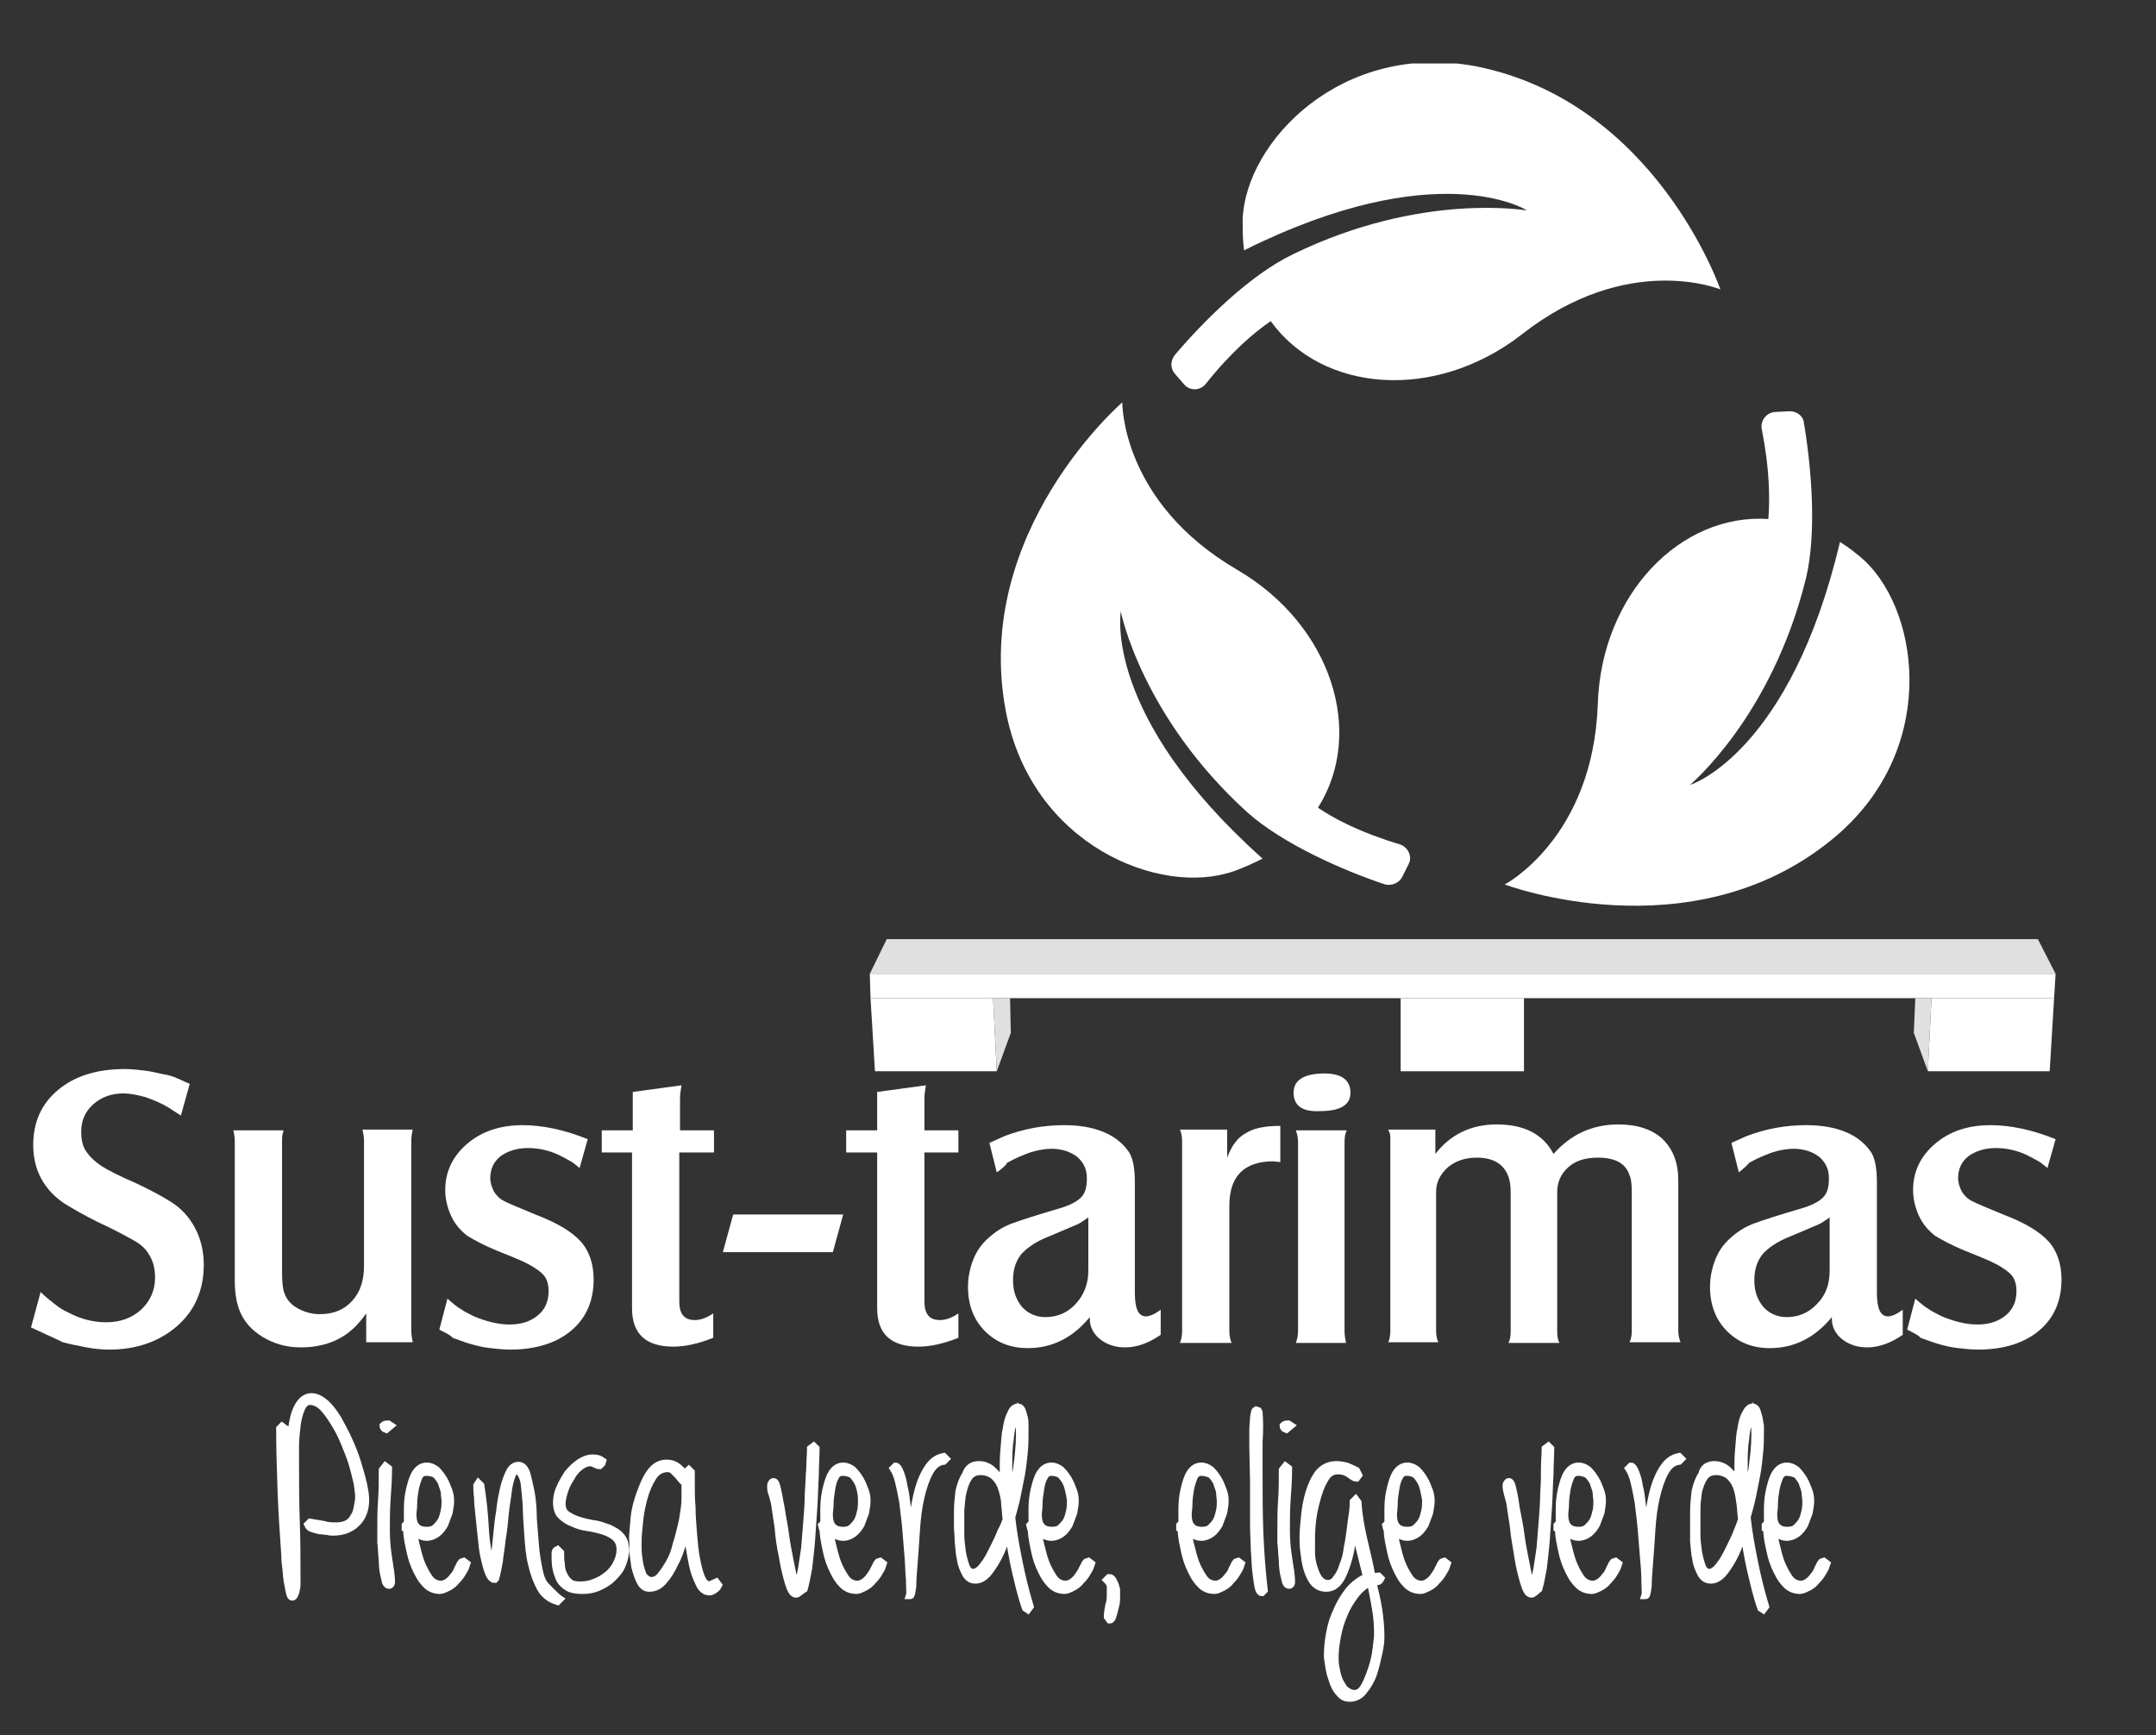
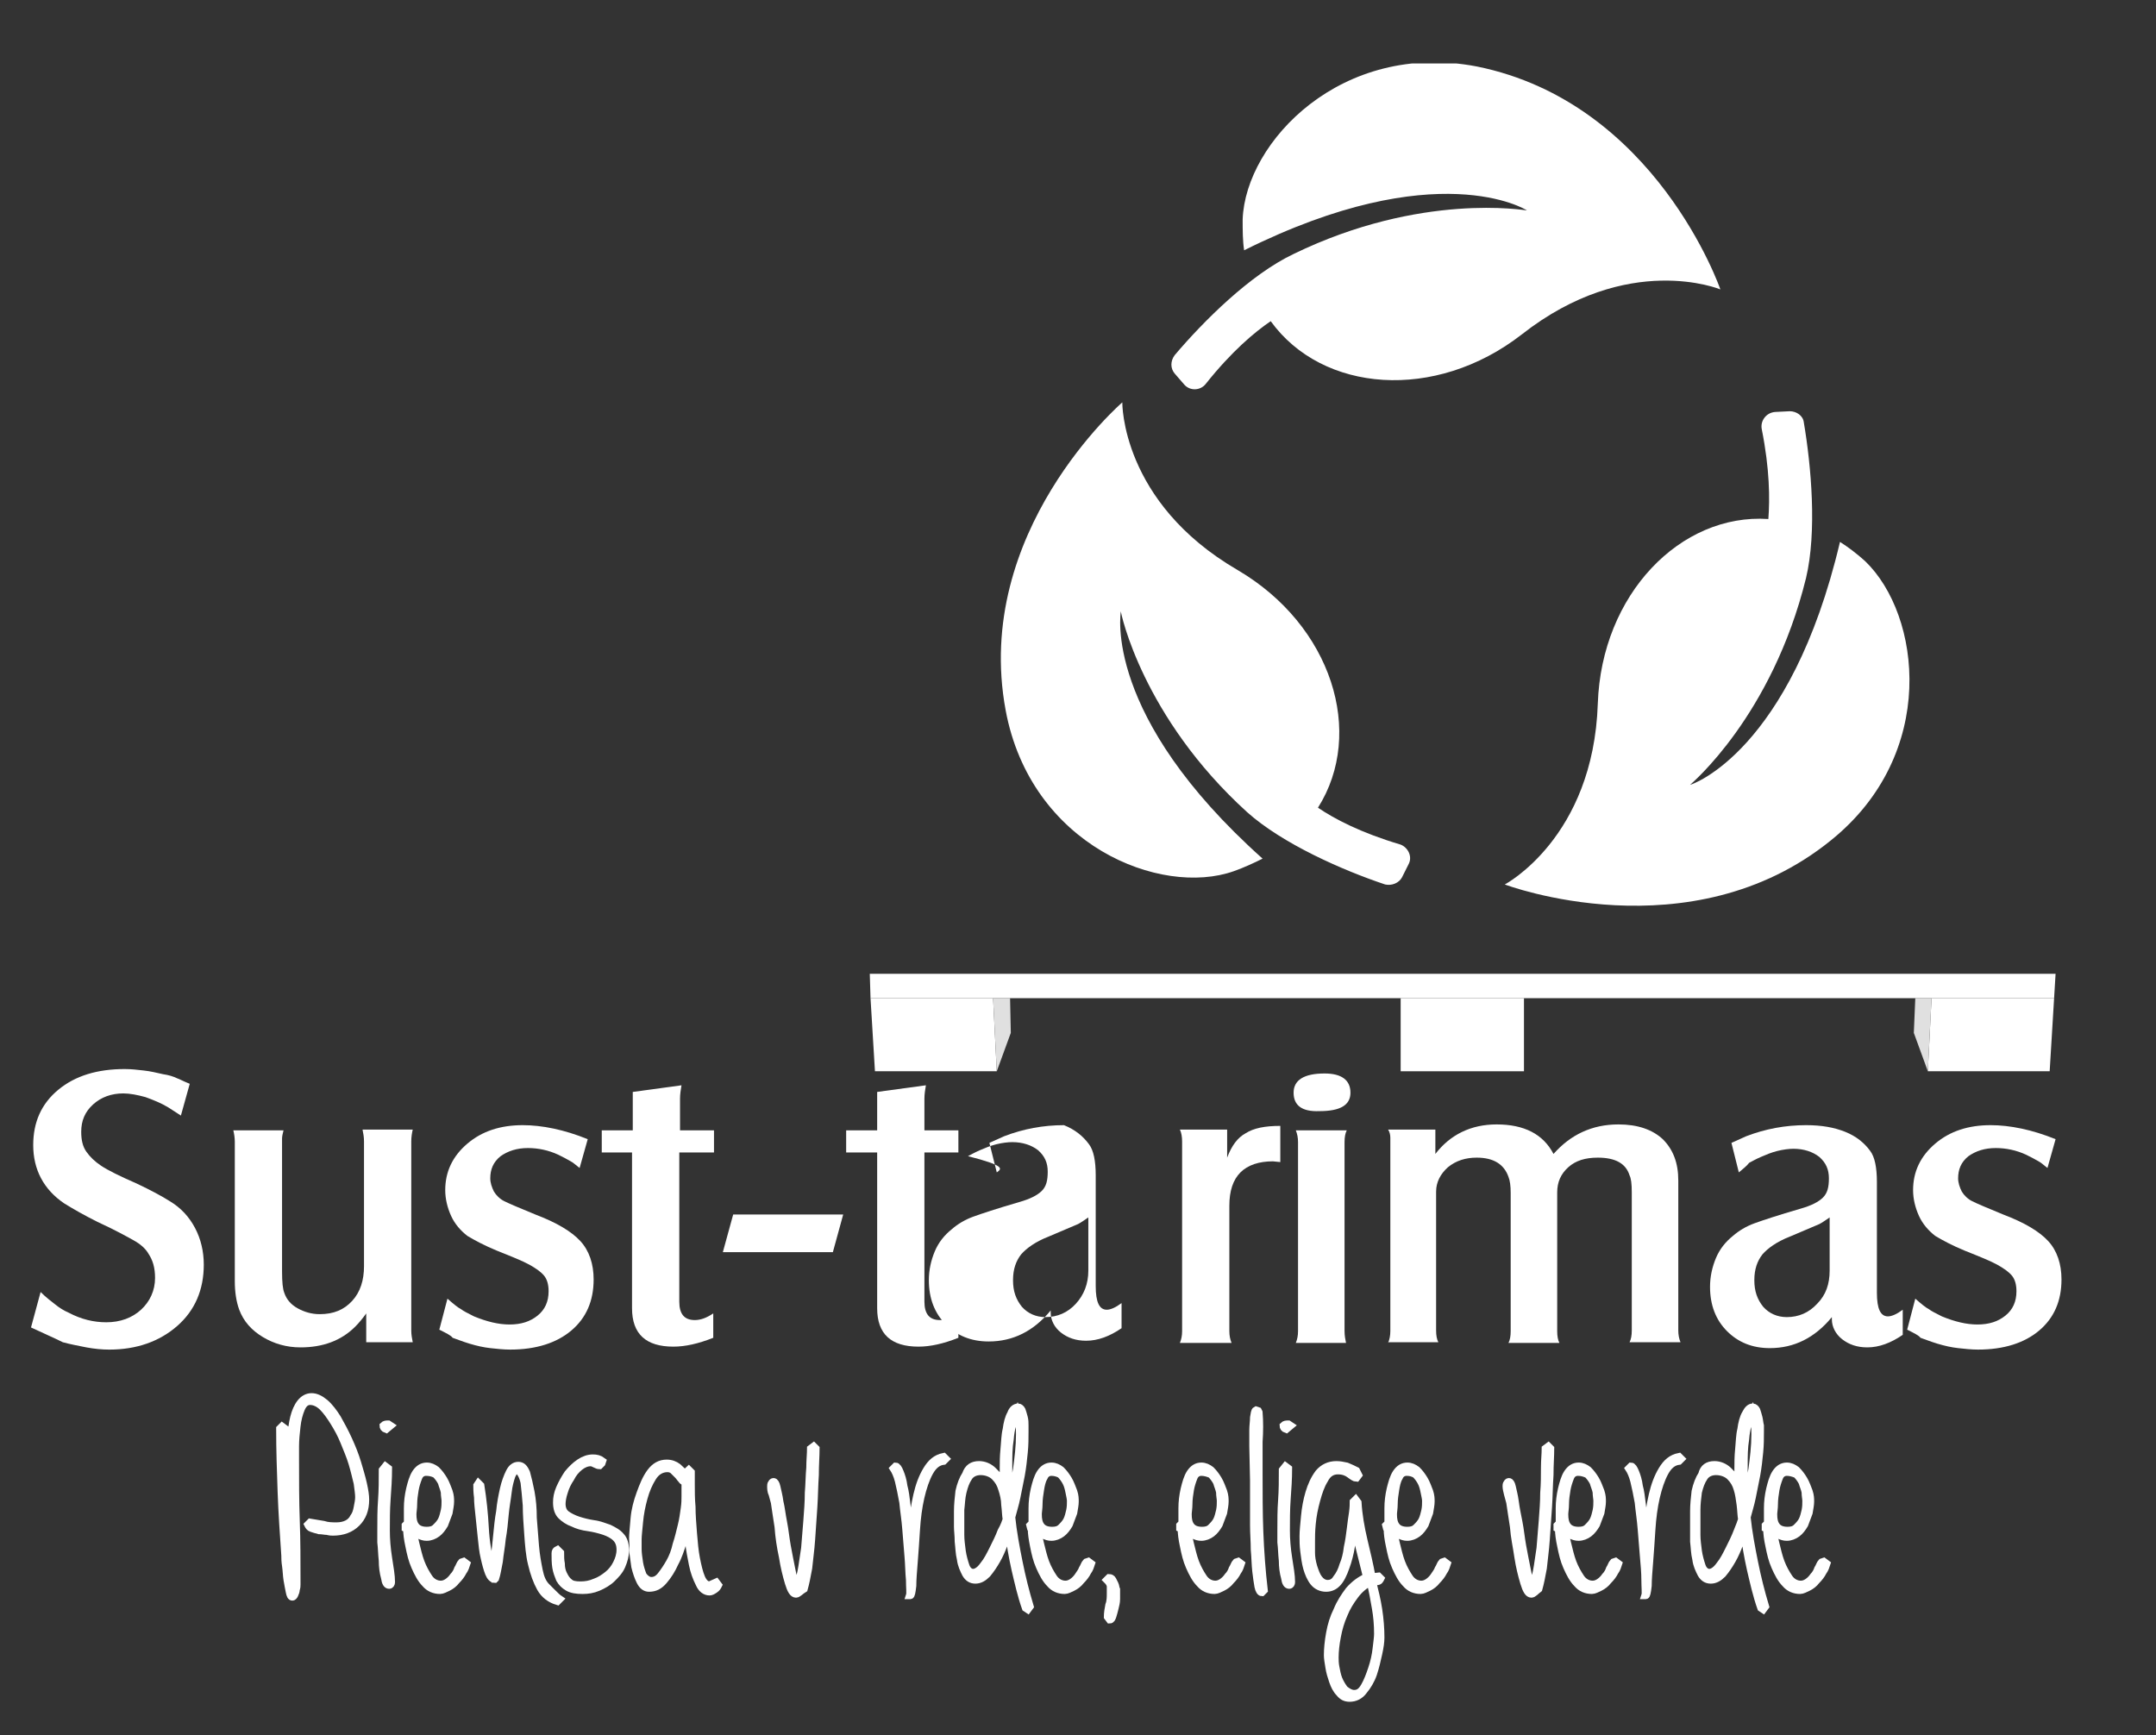
<svg xmlns="http://www.w3.org/2000/svg" xmlns:xlink="http://www.w3.org/1999/xlink" version="1.1" id="Capa_1" x="0px" y="0px" viewBox="0 0 292 235" style="enable-background:new 0 0 292 235;" xml:space="preserve">
  <rect x="0" y="0" width="292" height="235" fill="#333333" stroke="none" />
  <style type="text/css">
	.st0{fill:#FFFFFF;stroke:#FFFFFF;stroke-miterlimit:10;}
	.st1{fill:#FFFFFF;}
	.st2{fill:#E0E0E0;}
	.st3{clip-path:url(#SVGID_2_);fill:#FFFFFF;}
</style>
  <g>
    <g>
      <g>
        <path class="st0" d="M38.2,193.2l0.4,0.3c0,2.9,0.1,5.8,0.2,8.7c0.1,2.9,0.3,5.8,0.5,8.7v-11.1c0-0.3,0-0.6,0-1     c0-0.4,0-0.9,0-1.5c0-0.8,0-1.7,0.1-2.7c0.1-0.9,0.2-1.8,0.4-2.6c0.2-0.8,0.5-1.5,0.9-2c0.4-0.5,0.9-0.8,1.5-0.8     c0.6,0,1.2,0.3,1.8,0.8c0.6,0.5,1.2,1.3,1.7,2.1c0.5,0.9,1,1.8,1.5,2.9c0.5,1.1,0.9,2.1,1.2,3.1c0.3,1,0.6,2,0.8,2.9     c0.2,0.9,0.3,1.6,0.3,2.1c0,1.4-0.4,2.4-1.2,3.2c-0.8,0.8-1.9,1.2-3.2,1.2c-0.2,0-0.4,0-0.8-0.1c-0.3,0-0.7-0.1-1.1-0.1     c-0.4-0.1-0.7-0.2-1-0.3c-0.3-0.1-0.4-0.3-0.5-0.5l0.3-0.3c0.6,0.1,1.2,0.2,1.8,0.3c0.6,0.2,1.2,0.2,1.8,0.2c0.5,0,1-0.1,1.4-0.3     c0.4-0.2,0.7-0.5,0.9-0.9c0.3-0.4,0.4-0.8,0.5-1.3c0.1-0.5,0.2-1,0.2-1.4c0-0.5-0.1-1.1-0.2-1.9c-0.2-0.8-0.4-1.7-0.7-2.7     c-0.3-1-0.7-1.9-1.1-2.9c-0.4-1-0.9-1.9-1.4-2.7c-0.5-0.8-1-1.5-1.5-2c-0.5-0.5-1.1-0.8-1.7-0.8c-0.5,0-0.9,0.3-1.2,1     c-0.3,0.7-0.5,1.5-0.6,2.4c-0.1,0.9-0.2,1.8-0.2,2.7c0,0.9,0,1.5,0,1.8c0,2.8,0,5.6,0.1,8.3c0.1,2.7,0.1,5.5,0.1,8.2     c0,0,0,0.2,0,0.4c0,0.2,0,0.4-0.1,0.7c0,0.2-0.1,0.5-0.2,0.7c-0.1,0.2-0.2,0.3-0.3,0.3c-0.2,0-0.3-0.2-0.4-0.7     c-0.1-0.5-0.2-1-0.3-1.6c-0.1-0.6-0.1-1.2-0.2-1.9c-0.1-0.6-0.1-1.1-0.1-1.4c-0.2-2.9-0.4-5.8-0.5-8.6c-0.1-2.9-0.2-5.7-0.2-8.6     L38.2,193.2z" />
        <path class="st0" d="M52.2,198.6l0.4,0.3c0,1.4-0.1,2.8-0.2,4.2c-0.1,1.4-0.1,2.8-0.1,4.2c0,1.2,0.1,2.4,0.3,3.7     c0.2,1.3,0.4,2.4,0.4,3.3c0,0.2-0.1,0.4-0.3,0.4c-0.3,0-0.5-0.3-0.6-1c-0.2-0.7-0.3-1.5-0.3-2.3c-0.1-0.9-0.1-1.7-0.2-2.5     c0-0.8,0-1.4,0-1.6c0-1.4,0-2.8,0.1-4.1c0.1-1.4,0.1-2.7,0.1-4.1L52.2,198.6z M52.9,193.1l-0.6,0.5c-0.3-0.1-0.4-0.3-0.4-0.5     c0.2-0.2,0.4-0.2,0.7-0.2L52.9,193.1z" />
        <path class="st0" d="M54.9,206.6l0.3-0.3c0-0.5,0-1.2,0-2c0-0.9,0.1-1.7,0.3-2.6c0.2-0.8,0.4-1.6,0.8-2.2     c0.4-0.6,0.9-0.9,1.5-0.9c0.5,0,0.9,0.2,1.3,0.5c0.4,0.4,0.7,0.8,1,1.3c0.3,0.5,0.5,1.1,0.7,1.6c0.2,0.6,0.2,1,0.2,1.4     c0,0.4-0.1,0.9-0.2,1.5c-0.2,0.5-0.4,1.1-0.6,1.6c-0.3,0.5-0.6,0.9-1,1.2c-0.4,0.3-0.9,0.5-1.4,0.5c-0.4,0-0.7-0.1-1.1-0.3     c-0.3-0.2-0.6-0.4-0.8-0.7c0.1,0.4,0.2,1.1,0.4,1.9c0.2,0.8,0.4,1.7,0.7,2.5c0.3,0.8,0.7,1.5,1.1,2.1c0.4,0.6,1,0.9,1.6,0.9     c0.3,0,0.6-0.1,0.9-0.3c0.3-0.2,0.6-0.5,0.8-0.8c0.3-0.3,0.5-0.7,0.6-1c0.2-0.3,0.3-0.7,0.5-0.9l0.3-0.1l0.4,0.3     c-0.1,0.3-0.2,0.7-0.5,1.1c-0.2,0.4-0.5,0.8-0.9,1.2c-0.3,0.4-0.7,0.7-1.1,0.9c-0.4,0.2-0.8,0.4-1.1,0.4c-0.8,0-1.5-0.3-2-0.9     c-0.6-0.6-1-1.4-1.4-2.3c-0.4-0.9-0.6-1.8-0.8-2.8c-0.2-0.9-0.3-1.7-0.3-2.3l-0.2-0.1L54.9,206.6z M57.7,199.4     c-0.4,0-0.8,0.2-1,0.7c-0.2,0.5-0.4,1.1-0.5,1.7c-0.1,0.6-0.2,1.3-0.2,1.9c0,0.6-0.1,1.1-0.1,1.4c0,0.7,0.1,1.2,0.4,1.6     c0.3,0.4,0.8,0.6,1.5,0.6c0.5,0,0.9-0.1,1.2-0.4c0.3-0.3,0.6-0.6,0.8-1c0.2-0.4,0.3-0.9,0.4-1.3c0.1-0.5,0.1-0.9,0.1-1.3     c0-0.3-0.1-0.7-0.1-1.2c-0.1-0.5-0.3-0.9-0.4-1.3c-0.2-0.4-0.5-0.8-0.8-1.1C58.6,199.5,58.2,199.4,57.7,199.4z" />
        <path class="st0" d="M64.8,200.9l0.3,0.3c0.3,1.9,0.5,3.8,0.6,5.7c0.1,1.9,0.4,3.8,0.9,5.6c0.1-0.4,0.3-1,0.4-1.8     c0.1-0.8,0.2-1.8,0.3-2.8c0.1-1,0.2-2.1,0.4-3.2c0.1-1.1,0.3-2.1,0.5-3c0.2-0.9,0.5-1.7,0.8-2.3c0.3-0.6,0.7-0.9,1.2-0.9     c0.5,0,0.8,0.3,1.1,1c0.2,0.7,0.4,1.6,0.6,2.6c0.2,1.1,0.3,2.2,0.3,3.5c0.1,1.3,0.2,2.6,0.3,3.8c0.1,1.2,0.3,2.3,0.5,3.3     c0.2,1,0.5,1.7,1,2.2c0.3,0.3,0.6,0.6,0.9,0.9c0.3,0.3,0.6,0.6,0.9,0.8l-0.3,0.3c-1-0.3-1.8-0.9-2.3-1.8c-0.5-0.9-0.9-2-1.2-3.3     c-0.3-1.2-0.4-2.6-0.5-4c-0.1-1.4-0.2-2.7-0.2-3.9c-0.1-1.2-0.2-2.3-0.3-3.1c-0.2-0.9-0.5-1.4-0.9-1.7c-0.3,0-0.6,0.3-0.8,0.8     c-0.2,0.6-0.4,1.3-0.5,2.2c-0.1,0.9-0.3,1.9-0.4,3c-0.1,1.1-0.2,2.2-0.4,3.3c-0.1,1.1-0.3,2.1-0.4,3.1c-0.2,1-0.3,1.7-0.5,2.3     l-0.1,0.1c-0.3,0-0.6-0.3-0.8-0.8c-0.2-0.5-0.4-1.2-0.6-2.1c-0.2-0.8-0.3-1.8-0.4-2.8c-0.1-1-0.2-2-0.3-2.9     c-0.1-0.9-0.2-1.8-0.2-2.5c-0.1-0.7-0.1-1.3-0.1-1.6L64.8,200.9z" />
        <path class="st0" d="M81.5,198.2l-0.3,0.3c-0.2,0-0.4-0.1-0.6-0.2c-0.2-0.1-0.4-0.2-0.6-0.2c-0.5,0-1,0.2-1.5,0.6     c-0.5,0.4-0.9,0.9-1.2,1.5c-0.4,0.6-0.7,1.2-0.9,1.9c-0.2,0.6-0.3,1.2-0.3,1.6c0,0.6,0.2,1.1,0.6,1.4c0.4,0.3,1,0.6,1.6,0.8     c0.6,0.2,1.4,0.4,2.1,0.5c0.8,0.1,1.5,0.4,2.1,0.6c0.6,0.3,1.2,0.6,1.6,1.1c0.4,0.4,0.6,1.1,0.6,1.9c0,0.7-0.2,1.4-0.5,2.1     c-0.3,0.7-0.8,1.2-1.3,1.7c-0.5,0.5-1.2,0.9-1.9,1.2c-0.7,0.3-1.4,0.4-2.1,0.4c-0.8,0-1.5-0.1-2-0.4c-0.5-0.3-0.8-0.6-1.1-1.1     c-0.2-0.5-0.4-1-0.5-1.6c-0.1-0.6-0.1-1.3-0.1-1.9c0-0.3,0.1-0.4,0.3-0.5l0.4,0.4c0,0.5,0,1,0.1,1.5c0,0.5,0.1,1,0.3,1.4     c0.2,0.4,0.4,0.8,0.8,1.1c0.3,0.3,0.8,0.4,1.5,0.4c0.7,0,1.3-0.1,2-0.4c0.6-0.2,1.2-0.6,1.7-1c0.5-0.4,0.9-0.9,1.2-1.5     c0.3-0.6,0.5-1.2,0.5-1.9c0-0.7-0.2-1.2-0.6-1.6c-0.4-0.4-1-0.7-1.6-0.9c-0.6-0.2-1.4-0.4-2.1-0.5c-0.8-0.1-1.5-0.3-2.1-0.6     c-0.6-0.2-1.2-0.6-1.6-1c-0.4-0.4-0.6-1-0.6-1.8c0-0.6,0.1-1.2,0.4-1.9c0.3-0.7,0.7-1.4,1.1-2c0.5-0.6,1-1.1,1.6-1.5     c0.6-0.4,1.2-0.6,1.8-0.6c0.5,0,0.9,0.1,1.3,0.4L81.5,198.2z" />
        <path class="st0" d="M85.7,208.4c0-0.6,0.1-1.5,0.2-2.7c0.1-1.2,0.4-2.3,0.8-3.4c0.4-1.1,0.8-2.1,1.4-2.9     c0.6-0.8,1.3-1.2,2.2-1.2c0.6,0,1.1,0.2,1.5,0.5c0.4,0.4,0.8,0.7,1.1,1.1c0-0.2,0-0.3,0.1-0.4c0-0.1,0.2-0.2,0.3-0.3l0.3,0.3     c0,0.3,0,0.9,0,1.7c0,0.9,0,1.9,0.1,3c0,1.1,0.1,2.3,0.2,3.6c0.1,1.2,0.2,2.4,0.4,3.4c0.2,1,0.4,1.9,0.7,2.6c0.3,0.7,0.7,1,1.1,1     l0.9-0.4l0.3,0.4c-0.1,0.2-0.2,0.4-0.5,0.6c-0.3,0.2-0.5,0.3-0.7,0.3c-0.6,0-1.1-0.4-1.4-1.1c-0.4-0.8-0.7-1.6-0.9-2.6     c-0.2-1-0.4-2-0.5-3c-0.1-1-0.2-1.7-0.2-2.2c-0.1,0.6-0.3,1.3-0.6,2.2c-0.3,0.9-0.6,1.9-1.1,2.8c-0.4,0.9-0.9,1.7-1.5,2.4     c-0.6,0.7-1.2,1-2,1c-0.5,0-0.9-0.3-1.2-0.9c-0.3-0.6-0.5-1.2-0.7-2c-0.1-0.7-0.2-1.5-0.3-2.2C85.8,209.2,85.7,208.7,85.7,208.4z      M88.2,214.1c0.5,0,0.9-0.2,1.3-0.7c0.4-0.5,0.8-1.1,1.2-1.8c0.4-0.7,0.7-1.5,0.9-2.4c0.3-0.9,0.5-1.8,0.7-2.6     c0.2-0.8,0.3-1.6,0.4-2.3c0.1-0.7,0.1-1.2,0.1-1.6v-2c-0.2,0-0.4-0.1-0.5-0.3c-0.2-0.2-0.3-0.4-0.5-0.6c-0.2-0.2-0.4-0.4-0.6-0.6     c-0.2-0.2-0.5-0.3-0.8-0.3c-0.8,0-1.5,0.4-2,1.2c-0.5,0.8-0.9,1.7-1.2,2.8c-0.3,1.1-0.5,2.1-0.6,3.2c-0.1,1.1-0.2,1.9-0.2,2.4     c0,0.3,0,0.7,0,1.3c0,0.6,0.1,1.2,0.2,1.9c0.1,0.6,0.3,1.2,0.5,1.7C87.4,213.8,87.8,214.1,88.2,214.1z" />
        <path class="st0" d="M107.8,215.9c-0.4,0-0.7-0.5-1-1.5c-0.3-1-0.6-2.2-0.8-3.5c-0.3-1.4-0.5-2.7-0.6-4.1     c-0.2-1.4-0.4-2.5-0.5-3.3c-0.1-0.4-0.2-0.7-0.3-1.1c-0.2-0.4-0.2-0.8-0.2-1.1c0-0.1,0-0.3,0.1-0.4c0.1-0.2,0.2-0.2,0.3-0.2     c0.1,0,0.3,0.2,0.4,0.7c0.1,0.5,0.3,1.2,0.4,2c0.2,0.8,0.3,1.8,0.5,2.8c0.2,1,0.3,2.1,0.5,3.2c0.2,1.1,0.4,2.1,0.6,3.1     c0.2,1,0.4,1.9,0.7,2.6c0.2-0.5,0.4-1.3,0.6-2.2c0.2-1,0.3-2,0.5-3.2c0.1-1.2,0.2-2.4,0.3-3.7c0.1-1.3,0.2-2.6,0.2-3.8     c0.1-1.2,0.1-2.3,0.2-3.4c0-1,0.1-1.9,0.1-2.6l0.4-0.3l0.3,0.3c0,1-0.1,2.2-0.1,3.6c-0.1,1.4-0.1,2.8-0.2,4.3     c-0.1,1.5-0.2,2.9-0.3,4.4c-0.1,1.5-0.3,2.8-0.4,3.9c-0.2,1.1-0.4,2.1-0.6,2.8C108.4,215.5,108.1,215.9,107.8,215.9z" />
-         <path class="st0" d="M111.3,206.6l0.3-0.3c0-0.5,0-1.2,0-2c0-0.9,0.1-1.7,0.3-2.6c0.2-0.8,0.4-1.6,0.8-2.2     c0.4-0.6,0.9-0.9,1.5-0.9c0.5,0,0.9,0.2,1.3,0.5c0.4,0.4,0.7,0.8,1,1.3c0.3,0.5,0.5,1.1,0.7,1.6c0.2,0.6,0.2,1,0.2,1.4     c0,0.4-0.1,0.9-0.2,1.5c-0.2,0.5-0.4,1.1-0.6,1.6c-0.3,0.5-0.6,0.9-1,1.2c-0.4,0.3-0.9,0.5-1.4,0.5c-0.4,0-0.7-0.1-1.1-0.3     c-0.3-0.2-0.6-0.4-0.8-0.7c0.1,0.4,0.2,1.1,0.4,1.9c0.2,0.8,0.4,1.7,0.7,2.5c0.3,0.8,0.7,1.5,1.1,2.1c0.4,0.6,1,0.9,1.6,0.9     c0.3,0,0.6-0.1,0.9-0.3c0.3-0.2,0.6-0.5,0.8-0.8c0.2-0.3,0.5-0.7,0.6-1c0.2-0.3,0.3-0.7,0.5-0.9l0.3-0.1l0.4,0.3     c-0.1,0.3-0.2,0.7-0.5,1.1c-0.2,0.4-0.5,0.8-0.9,1.2c-0.3,0.4-0.7,0.7-1.1,0.9c-0.4,0.2-0.8,0.4-1.1,0.4c-0.8,0-1.5-0.3-2-0.9     c-0.6-0.6-1-1.4-1.4-2.3c-0.4-0.9-0.6-1.8-0.8-2.8c-0.2-0.9-0.3-1.7-0.3-2.3l-0.1-0.1L111.3,206.6z M114.1,199.4     c-0.4,0-0.8,0.2-1,0.7c-0.3,0.5-0.4,1.1-0.5,1.7c-0.1,0.6-0.2,1.3-0.2,1.9c0,0.6-0.1,1.1-0.1,1.4c0,0.7,0.1,1.2,0.4,1.6     c0.3,0.4,0.8,0.6,1.5,0.6c0.5,0,0.9-0.1,1.2-0.4c0.3-0.3,0.6-0.6,0.8-1c0.2-0.4,0.3-0.9,0.4-1.3c0.1-0.5,0.1-0.9,0.1-1.3     c0-0.3,0-0.7-0.1-1.2c-0.1-0.5-0.2-0.9-0.4-1.3c-0.2-0.4-0.5-0.8-0.8-1.1C114.9,199.5,114.6,199.4,114.1,199.4z" />
        <path class="st0" d="M123.2,214c-0.1-1-0.1-2.1-0.2-3.2c-0.1-1.2-0.2-2.4-0.3-3.7c-0.1-1.3-0.3-2.5-0.4-3.6     c-0.2-1.1-0.4-2.1-0.6-2.9c-0.2-0.8-0.5-1.4-0.7-1.7l0.3-0.3c0.2,0,0.4,0.3,0.6,0.8c0.2,0.5,0.4,1.1,0.5,1.9     c0.2,0.7,0.3,1.6,0.4,2.4c0.1,0.9,0.2,1.7,0.3,2.5c0.1,0.8,0.2,1.5,0.2,2.1c0,0.6,0.1,1,0.1,1.2c0-0.8,0.1-1.8,0.2-3.1     c0.1-1.3,0.3-2.6,0.6-3.9c0.3-1.3,0.7-2.4,1.3-3.4c0.6-1,1.3-1.6,2.3-1.8l0.3,0.3l-0.3,0.3c-0.8,0.1-1.4,0.6-1.9,1.5     c-0.5,0.9-0.9,2.1-1.2,3.4c-0.3,1.3-0.5,2.8-0.6,4.4c-0.1,1.6-0.2,3-0.3,4.3c-0.1,1.3-0.2,2.4-0.2,3.3c-0.1,0.9-0.2,1.3-0.3,1.3     h-0.1C123.3,215.8,123.2,215,123.2,214z" />
        <path class="st0" d="M132.6,198.4c0.7,0,1.4,0.3,1.9,0.8c0.5,0.5,1,1,1.4,1.5c0-0.2,0-0.4,0-0.7c0-0.3,0-0.7,0-1.1     c0-0.8,0-1.6,0.1-2.6c0.1-1,0.1-1.9,0.3-2.7c0.1-0.8,0.3-1.6,0.6-2.1c0.2-0.6,0.6-0.9,1-0.9c0.2,0,0.4,0.2,0.5,0.4     c0.1,0.3,0.2,0.6,0.3,1c0.1,0.4,0.1,0.7,0.1,1.1c0,0.4,0,0.6,0,0.8c0,0.9,0,1.8-0.1,2.8c-0.1,1-0.2,2-0.4,3.1c-0.2,1-0.4,2-0.6,3     c-0.2,1-0.5,1.9-0.7,2.7c0.2,2,0.6,4.1,1,6.1c0.4,2,0.9,4,1.5,6l-0.3,0.4l-0.3-0.2c-0.6-1.7-1-3.5-1.4-5.2     c-0.4-1.8-0.7-3.5-0.9-5.3c-0.2,0.5-0.4,1.1-0.6,1.8c-0.3,0.8-0.6,1.5-1,2.2c-0.4,0.7-0.8,1.3-1.3,1.9c-0.5,0.5-1,0.8-1.6,0.8     c-0.6,0-1-0.3-1.3-0.8c-0.3-0.6-0.6-1.2-0.7-2c-0.2-0.8-0.2-1.6-0.3-2.4c0-0.8-0.1-1.5-0.1-2c0-0.5,0-1.2,0-2.1     c0-0.9,0.1-1.8,0.2-2.7c0.2-0.9,0.5-1.7,0.9-2.3C131.1,198.8,131.7,198.4,132.6,198.4z M136.3,205.8c-0.1-0.6-0.1-1.2-0.2-2     c0-0.7-0.2-1.5-0.4-2.1c-0.2-0.7-0.5-1.2-1-1.7c-0.4-0.4-1.1-0.7-1.9-0.7c-0.7,0-1.3,0.3-1.6,0.8c-0.4,0.6-0.6,1.2-0.8,2     c-0.2,0.8-0.2,1.6-0.3,2.4c0,0.8,0,1.5,0,1.9c0,0.3,0,0.8,0,1.5c0,0.7,0.1,1.4,0.2,2.2c0.1,0.7,0.3,1.4,0.5,2     c0.2,0.6,0.6,0.9,1,0.9c0.4,0,0.9-0.3,1.4-1c0.5-0.6,0.9-1.4,1.3-2.2c0.4-0.8,0.8-1.6,1.1-2.4C136,206.7,136.2,206.1,136.3,205.8     z M136.6,198.5c0,0.8,0,1.7,0,2.6c0,0.9,0.1,1.7,0.2,2.6c0.3-1.6,0.6-3.1,0.9-4.7c0.2-1.5,0.4-3.1,0.4-4.7c0-0.5,0-1-0.1-1.5     c-0.1-0.5-0.2-1-0.3-1.4c-0.5,1.1-0.8,2.2-0.9,3.5C136.6,196.1,136.6,197.3,136.6,198.5z" />
        <path class="st0" d="M139.5,206.6l0.3-0.3c0-0.5,0-1.2,0-2c0-0.9,0.1-1.7,0.3-2.6c0.2-0.8,0.4-1.6,0.8-2.2     c0.4-0.6,0.9-0.9,1.5-0.9c0.5,0,0.9,0.2,1.3,0.5c0.4,0.4,0.7,0.8,1,1.3c0.3,0.5,0.5,1.1,0.7,1.6c0.2,0.6,0.2,1,0.2,1.4     c0,0.4-0.1,0.9-0.2,1.5c-0.2,0.5-0.4,1.1-0.6,1.6c-0.3,0.5-0.6,0.9-1,1.2c-0.4,0.3-0.9,0.5-1.4,0.5c-0.4,0-0.7-0.1-1.1-0.3     c-0.3-0.2-0.6-0.4-0.8-0.7c0.1,0.4,0.2,1.1,0.4,1.9c0.2,0.8,0.4,1.7,0.7,2.5c0.3,0.8,0.7,1.5,1.1,2.1c0.4,0.6,1,0.9,1.6,0.9     c0.3,0,0.6-0.1,0.9-0.3c0.3-0.2,0.6-0.5,0.8-0.8c0.2-0.3,0.5-0.7,0.6-1c0.2-0.3,0.3-0.7,0.5-0.9l0.3-0.1l0.4,0.3     c-0.1,0.3-0.2,0.7-0.5,1.1c-0.2,0.4-0.5,0.8-0.9,1.2c-0.3,0.4-0.7,0.7-1.1,0.9c-0.4,0.2-0.8,0.4-1.1,0.4c-0.8,0-1.5-0.3-2-0.9     c-0.6-0.6-1-1.4-1.4-2.3c-0.4-0.9-0.6-1.8-0.8-2.8s-0.3-1.7-0.3-2.3l-0.1-0.1L139.5,206.6z M142.4,199.4c-0.4,0-0.8,0.2-1,0.7     c-0.3,0.5-0.4,1.1-0.5,1.7c-0.1,0.6-0.2,1.3-0.2,1.9c0,0.6-0.1,1.1-0.1,1.4c0,0.7,0.1,1.2,0.4,1.6c0.3,0.4,0.8,0.6,1.5,0.6     c0.5,0,0.9-0.1,1.2-0.4c0.3-0.3,0.6-0.6,0.8-1c0.2-0.4,0.3-0.9,0.4-1.3c0.1-0.5,0.1-0.9,0.1-1.3c0-0.3-0.1-0.7-0.2-1.2     c-0.1-0.5-0.2-0.9-0.4-1.3c-0.2-0.4-0.5-0.8-0.8-1.1C143.2,199.5,142.8,199.4,142.4,199.4z" />
        <path class="st0" d="M149.9,214l0.3-0.3c0.2,0,0.4,0.1,0.5,0.3c0.1,0.2,0.2,0.4,0.3,0.6c0.1,0.2,0.1,0.5,0.2,0.7     c0,0.2,0,0.5,0,0.6c0,0.1,0,0.3,0,0.7c0,0.4-0.1,0.8-0.2,1.2c-0.1,0.4-0.2,0.8-0.3,1.1c-0.1,0.3-0.2,0.5-0.4,0.5l-0.3-0.4     c0-0.5,0.1-1.1,0.2-1.6c0.2-0.5,0.2-1.1,0.2-1.6c0-0.3,0-0.6,0-0.9c0-0.3-0.2-0.6-0.4-0.8L149.9,214z" />
        <path class="st0" d="M159.8,206.6l0.3-0.3c0-0.5,0-1.2,0-2c0-0.9,0.1-1.7,0.3-2.6c0.2-0.8,0.4-1.6,0.8-2.2     c0.4-0.6,0.9-0.9,1.5-0.9c0.5,0,0.9,0.2,1.3,0.5c0.4,0.4,0.7,0.8,1,1.3c0.3,0.5,0.5,1.1,0.7,1.6c0.2,0.6,0.2,1,0.2,1.4     c0,0.4-0.1,0.9-0.2,1.5c-0.2,0.5-0.4,1.1-0.6,1.6c-0.3,0.5-0.6,0.9-1,1.2c-0.4,0.3-0.9,0.5-1.4,0.5c-0.4,0-0.7-0.1-1.1-0.3     c-0.3-0.2-0.6-0.4-0.8-0.7c0.1,0.4,0.2,1.1,0.4,1.9c0.2,0.8,0.4,1.7,0.7,2.5c0.3,0.8,0.7,1.5,1.1,2.1c0.4,0.6,1,0.9,1.6,0.9     c0.3,0,0.6-0.1,0.9-0.3c0.3-0.2,0.6-0.5,0.8-0.8c0.3-0.3,0.5-0.7,0.6-1c0.2-0.3,0.3-0.7,0.5-0.9l0.3-0.1l0.4,0.3     c-0.1,0.3-0.2,0.7-0.5,1.1c-0.2,0.4-0.5,0.8-0.9,1.2c-0.3,0.4-0.7,0.7-1.1,0.9c-0.4,0.2-0.8,0.4-1.1,0.4c-0.8,0-1.5-0.3-2-0.9     c-0.6-0.6-1-1.4-1.4-2.3c-0.4-0.9-0.6-1.8-0.8-2.8c-0.2-0.9-0.3-1.7-0.3-2.3l-0.2-0.1L159.8,206.6z M162.7,199.4     c-0.4,0-0.8,0.2-1,0.7c-0.2,0.5-0.4,1.1-0.5,1.7c-0.1,0.6-0.2,1.3-0.2,1.9c0,0.6-0.1,1.1-0.1,1.4c0,0.7,0.1,1.2,0.4,1.6     c0.3,0.4,0.8,0.6,1.5,0.6c0.5,0,0.9-0.1,1.2-0.4c0.3-0.3,0.6-0.6,0.8-1c0.2-0.4,0.3-0.9,0.4-1.3c0.1-0.5,0.1-0.9,0.1-1.3     c0-0.3-0.1-0.7-0.1-1.2c-0.1-0.5-0.3-0.9-0.4-1.3c-0.2-0.4-0.5-0.8-0.8-1.1C163.5,199.5,163.1,199.4,162.7,199.4z" />
        <path class="st0" d="M170.5,195.3c0,1.4,0,2.8,0,4.2c0,2.7,0,5.4,0.1,8c0.1,2.6,0.3,5.3,0.6,7.9l-0.3,0.3c-0.2,0-0.4-0.3-0.5-0.8     c-0.1-0.5-0.2-1.3-0.3-2.1c-0.1-0.9-0.1-1.8-0.2-2.9c0-1.1-0.1-2.2-0.1-3.3c0-1.1,0-2.2,0-3.3c0-1.1,0-2,0-2.8l-0.1-4.6     c0,0.1,0-0.1,0-0.6c0-0.5,0-1,0-1.6c0-0.6,0.1-1.2,0.1-1.7c0.1-0.5,0.1-0.9,0.3-1l0.3,0.1l0.1,0.2     C170.6,192.5,170.6,193.9,170.5,195.3z" />
        <path class="st0" d="M174.1,198.6l0.4,0.3c0,1.4-0.1,2.8-0.2,4.2c-0.1,1.4-0.1,2.8-0.1,4.2c0,1.2,0.1,2.4,0.3,3.7     c0.2,1.3,0.4,2.4,0.4,3.3c0,0.2-0.1,0.4-0.3,0.4c-0.3,0-0.5-0.3-0.6-1c-0.2-0.7-0.3-1.5-0.3-2.3c-0.1-0.9-0.1-1.7-0.2-2.5     c0-0.8,0-1.4,0-1.6c0-1.4,0-2.8,0.1-4.1c0.1-1.4,0.1-2.7,0.1-4.1L174.1,198.6z M174.8,193.1l-0.6,0.5c-0.3-0.1-0.4-0.3-0.4-0.5     c0.2-0.2,0.4-0.2,0.7-0.2L174.8,193.1z" />
        <path class="st0" d="M184,199.8l-0.3,0.4c-0.2,0-0.5-0.2-0.9-0.5c-0.4-0.3-0.9-0.5-1.6-0.5c-0.8,0-1.4,0.4-1.8,1.2     c-0.5,0.8-0.8,1.7-1.1,2.8c-0.3,1.1-0.5,2.1-0.6,3.2c-0.1,1-0.1,1.8-0.1,2.4c0,0.4,0,0.9,0,1.5c0,0.6,0.1,1.2,0.3,1.9     c0.2,0.6,0.4,1.2,0.7,1.6c0.3,0.4,0.7,0.7,1.2,0.7c0.5,0,0.9-0.2,1.2-0.7c0.4-0.5,0.7-1.1,0.9-1.8c0.3-0.7,0.5-1.5,0.6-2.4     c0.2-0.9,0.3-1.7,0.4-2.5c0.1-0.8,0.2-1.6,0.3-2.2c0.1-0.7,0.1-1.2,0.1-1.5l0.3-0.3l0.3,0.4c0.1,1.7,0.4,3.4,0.8,5.1     c0.4,1.7,0.8,3.3,1.1,5l0.9-0.1l0.3,0.3c-0.1,0.2-0.2,0.4-0.5,0.4c-0.3,0.1-0.5,0.1-0.6,0.1c0.3,1.2,0.6,2.4,0.8,3.7     c0.2,1.3,0.3,2.6,0.3,3.8c0,0.6-0.1,1.3-0.3,2.2c-0.2,0.9-0.4,1.8-0.7,2.7c-0.3,0.9-0.8,1.7-1.3,2.3c-0.5,0.7-1.2,1-1.9,1     c-0.6,0-1-0.2-1.4-0.7c-0.4-0.4-0.7-1-0.9-1.6c-0.2-0.6-0.4-1.2-0.5-1.9c-0.1-0.6-0.2-1.2-0.2-1.6c0-0.9,0.1-1.9,0.3-3     c0.2-1.1,0.5-2.1,1-3.1c0.4-1,1-1.9,1.6-2.7c0.7-0.8,1.5-1.4,2.4-1.8c-0.3-1.2-0.6-2.4-0.9-3.6c-0.3-1.2-0.6-2.4-0.8-3.6     c-0.1,0.6-0.2,1.3-0.3,2.3c-0.1,1-0.3,1.9-0.6,2.9c-0.3,0.9-0.6,1.8-1.1,2.5c-0.5,0.7-1.1,1-1.8,1c-0.7,0-1.3-0.3-1.7-0.8     c-0.4-0.5-0.7-1.2-0.9-1.9c-0.2-0.7-0.3-1.5-0.4-2.3c-0.1-0.8-0.1-1.4-0.1-2c0-0.7,0.1-1.6,0.2-2.7c0.1-1.1,0.3-2.2,0.6-3.2     c0.3-1,0.7-1.9,1.3-2.7c0.6-0.7,1.4-1.1,2.4-1.1c0.5,0,0.9,0.1,1.4,0.2c0.5,0.2,0.9,0.4,1.3,0.6L184,199.8z M183.4,229.4     c0.6,0,1-0.3,1.4-1c0.4-0.7,0.7-1.5,1-2.4c0.3-0.9,0.5-1.8,0.6-2.7c0.1-0.9,0.2-1.5,0.2-2c0-1.2-0.1-2.4-0.3-3.5     c-0.2-1.2-0.4-2.3-0.7-3.5c-0.8,0.4-1.5,1-2.1,1.8c-0.6,0.8-1.1,1.6-1.5,2.6c-0.4,0.9-0.7,1.9-0.9,3c-0.2,1-0.3,2-0.3,2.8     c0,0.3,0,0.8,0.1,1.3c0.1,0.5,0.2,1.1,0.4,1.6c0.2,0.5,0.5,1,0.8,1.4C182.6,229.2,183,229.4,183.4,229.4z" />
        <path class="st0" d="M187.7,206.6l0.3-0.3c0-0.5,0-1.2,0-2c0-0.9,0.1-1.7,0.3-2.6c0.2-0.8,0.4-1.6,0.8-2.2     c0.4-0.6,0.9-0.9,1.5-0.9c0.5,0,0.9,0.2,1.3,0.5c0.4,0.4,0.7,0.8,1,1.3c0.3,0.5,0.5,1.1,0.7,1.6c0.2,0.6,0.2,1,0.2,1.4     c0,0.4-0.1,0.9-0.2,1.5c-0.2,0.5-0.4,1.1-0.6,1.6c-0.3,0.5-0.6,0.9-1,1.2c-0.4,0.3-0.9,0.5-1.4,0.5c-0.4,0-0.7-0.1-1.1-0.3     c-0.3-0.2-0.6-0.4-0.8-0.7c0.1,0.4,0.2,1.1,0.4,1.9c0.2,0.8,0.4,1.7,0.7,2.5c0.3,0.8,0.7,1.5,1.1,2.1c0.4,0.6,1,0.9,1.6,0.9     c0.3,0,0.6-0.1,0.9-0.3c0.3-0.2,0.6-0.5,0.8-0.8c0.2-0.3,0.5-0.7,0.6-1c0.2-0.3,0.3-0.7,0.5-0.9l0.3-0.1l0.4,0.3     c-0.1,0.3-0.2,0.7-0.5,1.1c-0.2,0.4-0.5,0.8-0.9,1.2c-0.3,0.4-0.7,0.7-1.1,0.9c-0.4,0.2-0.8,0.4-1.1,0.4c-0.8,0-1.5-0.3-2-0.9     c-0.6-0.6-1-1.4-1.4-2.3c-0.4-0.9-0.6-1.8-0.8-2.8c-0.2-0.9-0.3-1.7-0.3-2.3l-0.1-0.1L187.7,206.6z M190.5,199.4     c-0.4,0-0.8,0.2-1,0.7c-0.3,0.5-0.4,1.1-0.5,1.7c-0.1,0.6-0.2,1.3-0.2,1.9c0,0.6-0.1,1.1-0.1,1.4c0,0.7,0.1,1.2,0.4,1.6     c0.3,0.4,0.8,0.6,1.5,0.6c0.5,0,0.9-0.1,1.2-0.4c0.3-0.3,0.6-0.6,0.8-1c0.2-0.4,0.3-0.9,0.4-1.3c0.1-0.5,0.1-0.9,0.1-1.3     c0-0.3-0.1-0.7-0.2-1.2c-0.1-0.5-0.2-0.9-0.4-1.3c-0.2-0.4-0.5-0.8-0.8-1.1C191.3,199.5,191,199.4,190.5,199.4z" />
        <path class="st0" d="M207.4,215.9c-0.4,0-0.7-0.5-1-1.5c-0.3-1-0.6-2.2-0.8-3.5c-0.2-1.4-0.5-2.7-0.6-4.1     c-0.2-1.4-0.4-2.5-0.5-3.3c-0.1-0.4-0.2-0.7-0.3-1.1c-0.1-0.4-0.2-0.8-0.2-1.1c0-0.1,0-0.3,0.1-0.4c0.1-0.2,0.2-0.2,0.3-0.2     c0.1,0,0.3,0.2,0.4,0.7c0.1,0.5,0.3,1.2,0.4,2c0.1,0.8,0.3,1.8,0.5,2.8c0.2,1,0.3,2.1,0.5,3.2c0.2,1.1,0.4,2.1,0.6,3.1     c0.2,1,0.4,1.9,0.7,2.6c0.2-0.5,0.4-1.3,0.6-2.2c0.2-1,0.3-2,0.5-3.2c0.1-1.2,0.2-2.4,0.3-3.7c0.1-1.3,0.2-2.6,0.2-3.8     c0.1-1.2,0.1-2.3,0.1-3.4c0-1,0.1-1.9,0.1-2.6l0.4-0.3l0.3,0.3c0,1-0.1,2.2-0.1,3.6c-0.1,1.4-0.1,2.8-0.2,4.3     c-0.1,1.5-0.2,2.9-0.3,4.4c-0.1,1.5-0.3,2.8-0.4,3.9c-0.2,1.1-0.4,2.1-0.6,2.8C208,215.5,207.7,215.9,207.4,215.9z" />
        <path class="st0" d="M210.9,206.6l0.3-0.3c0-0.5,0-1.2,0-2c0-0.9,0.1-1.7,0.3-2.6c0.2-0.8,0.4-1.6,0.8-2.2     c0.4-0.6,0.9-0.9,1.5-0.9c0.5,0,0.9,0.2,1.3,0.5c0.4,0.4,0.7,0.8,1,1.3c0.3,0.5,0.5,1.1,0.7,1.6c0.2,0.6,0.2,1,0.2,1.4     c0,0.4-0.1,0.9-0.2,1.5c-0.2,0.5-0.4,1.1-0.6,1.6c-0.3,0.5-0.6,0.9-1,1.2c-0.4,0.3-0.9,0.5-1.4,0.5c-0.4,0-0.7-0.1-1.1-0.3     c-0.3-0.2-0.6-0.4-0.8-0.7c0.1,0.4,0.2,1.1,0.4,1.9c0.2,0.8,0.4,1.7,0.7,2.5c0.3,0.8,0.7,1.5,1.1,2.1c0.4,0.6,1,0.9,1.6,0.9     c0.3,0,0.6-0.1,0.9-0.3c0.3-0.2,0.6-0.5,0.8-0.8c0.3-0.3,0.5-0.7,0.6-1c0.2-0.3,0.3-0.7,0.5-0.9l0.3-0.1l0.4,0.3     c-0.1,0.3-0.2,0.7-0.5,1.1c-0.2,0.4-0.5,0.8-0.9,1.2c-0.3,0.4-0.7,0.7-1.1,0.9c-0.4,0.2-0.8,0.4-1.1,0.4c-0.8,0-1.5-0.3-2-0.9     c-0.6-0.6-1-1.4-1.4-2.3c-0.4-0.9-0.6-1.8-0.8-2.8c-0.2-0.9-0.3-1.7-0.3-2.3l-0.2-0.1L210.9,206.6z M213.7,199.4     c-0.4,0-0.8,0.2-1,0.7c-0.2,0.5-0.4,1.1-0.5,1.7c-0.1,0.6-0.2,1.3-0.2,1.9c0,0.6-0.1,1.1-0.1,1.4c0,0.7,0.1,1.2,0.4,1.6     c0.3,0.4,0.8,0.6,1.5,0.6c0.5,0,0.9-0.1,1.2-0.4c0.3-0.3,0.6-0.6,0.8-1c0.2-0.4,0.3-0.9,0.4-1.3c0.1-0.5,0.1-0.9,0.1-1.3     c0-0.3-0.1-0.7-0.1-1.2c-0.1-0.5-0.3-0.9-0.4-1.3c-0.2-0.4-0.5-0.8-0.8-1.1C214.5,199.5,214.2,199.4,213.7,199.4z" />
        <path class="st0" d="M222.8,214c0-1-0.1-2.1-0.2-3.2c-0.1-1.2-0.2-2.4-0.3-3.7c-0.1-1.3-0.3-2.5-0.4-3.6     c-0.2-1.1-0.4-2.1-0.6-2.9c-0.2-0.8-0.5-1.4-0.7-1.7l0.3-0.3c0.2,0,0.4,0.3,0.6,0.8c0.2,0.5,0.4,1.1,0.5,1.9     c0.2,0.7,0.3,1.6,0.4,2.4c0.1,0.9,0.2,1.7,0.3,2.5c0.1,0.8,0.2,1.5,0.2,2.1c0.1,0.6,0.1,1,0.1,1.2c0-0.8,0.1-1.8,0.2-3.1     c0.1-1.3,0.3-2.6,0.6-3.9c0.3-1.3,0.7-2.4,1.3-3.4c0.6-1,1.3-1.6,2.3-1.8l0.3,0.3l-0.3,0.3c-0.8,0.1-1.4,0.6-1.9,1.5     c-0.5,0.9-0.9,2.1-1.2,3.4c-0.3,1.3-0.5,2.8-0.6,4.4c-0.1,1.6-0.2,3-0.3,4.3c-0.1,1.3-0.2,2.4-0.2,3.3c-0.1,0.9-0.2,1.3-0.3,1.3     h-0.1C222.9,215.8,222.8,215,222.8,214z" />
        <path class="st0" d="M232.2,198.4c0.7,0,1.4,0.3,1.9,0.8c0.5,0.5,1,1,1.4,1.5c0-0.2-0.1-0.4-0.1-0.7c0-0.3,0-0.7,0-1.1     c0-0.8,0-1.6,0.1-2.6c0.1-1,0.1-1.9,0.3-2.7c0.1-0.8,0.3-1.6,0.6-2.1c0.3-0.6,0.6-0.9,1-0.9c0.2,0,0.4,0.2,0.5,0.4     c0.1,0.3,0.2,0.6,0.3,1c0.1,0.4,0.1,0.7,0.2,1.1c0,0.4,0,0.6,0,0.8c0,0.9,0,1.8-0.1,2.8c-0.1,1-0.2,2-0.4,3.1c-0.2,1-0.4,2-0.6,3     c-0.2,1-0.5,1.9-0.7,2.7c0.2,2,0.6,4.1,1,6.1s0.9,4,1.5,6l-0.3,0.4l-0.3-0.2c-0.6-1.7-1-3.5-1.4-5.2c-0.4-1.8-0.7-3.5-0.9-5.3     c-0.2,0.5-0.4,1.1-0.6,1.8c-0.3,0.8-0.6,1.5-1,2.2c-0.4,0.7-0.8,1.3-1.3,1.9c-0.5,0.5-1,0.8-1.6,0.8c-0.6,0-1-0.3-1.3-0.8     c-0.3-0.6-0.6-1.2-0.7-2c-0.2-0.8-0.2-1.6-0.3-2.4c0-0.8,0-1.5,0-2c0-0.5,0-1.2,0-2.1c0-0.9,0.1-1.8,0.2-2.7     c0.2-0.9,0.5-1.7,0.9-2.3C230.7,198.8,231.3,198.4,232.2,198.4z M235.9,205.8c-0.1-0.6-0.1-1.2-0.2-2c-0.1-0.7-0.2-1.5-0.4-2.1     c-0.2-0.7-0.5-1.2-1-1.7c-0.4-0.4-1.1-0.7-1.9-0.7c-0.7,0-1.3,0.3-1.6,0.8c-0.4,0.6-0.6,1.2-0.8,2c-0.1,0.8-0.2,1.6-0.2,2.4     c0,0.8,0,1.5,0,1.9c0,0.3,0,0.8,0,1.5c0,0.7,0.1,1.4,0.2,2.2c0.1,0.7,0.3,1.4,0.5,2c0.2,0.6,0.6,0.9,1,0.9c0.4,0,0.9-0.3,1.4-1     c0.5-0.6,0.9-1.4,1.3-2.2c0.4-0.8,0.8-1.6,1.1-2.4C235.6,206.7,235.8,206.1,235.9,205.8z M236.2,198.5c0,0.8,0,1.7,0,2.6     c0,0.9,0.1,1.7,0.2,2.6c0.3-1.6,0.6-3.1,0.9-4.7c0.2-1.5,0.4-3.1,0.4-4.7c0-0.5,0-1-0.1-1.5c-0.1-0.5-0.2-1-0.3-1.4     c-0.5,1.1-0.8,2.2-0.9,3.5C236.2,196.1,236.2,197.3,236.2,198.5z" />
        <path class="st0" d="M239.1,206.6l0.3-0.3c0-0.5,0-1.2,0-2c0-0.9,0.1-1.7,0.3-2.6c0.2-0.8,0.4-1.6,0.8-2.2     c0.4-0.6,0.9-0.9,1.5-0.9c0.5,0,0.9,0.2,1.3,0.5c0.4,0.4,0.7,0.8,1,1.3c0.3,0.5,0.5,1.1,0.7,1.6c0.2,0.6,0.2,1,0.2,1.4     c0,0.4-0.1,0.9-0.2,1.5c-0.2,0.5-0.4,1.1-0.6,1.6c-0.3,0.5-0.6,0.9-1,1.2c-0.4,0.3-0.9,0.5-1.4,0.5c-0.4,0-0.7-0.1-1.1-0.3     c-0.3-0.2-0.6-0.4-0.8-0.7c0.1,0.4,0.2,1.1,0.4,1.9c0.2,0.8,0.4,1.7,0.7,2.5c0.3,0.8,0.7,1.5,1.1,2.1c0.4,0.6,1,0.9,1.6,0.9     c0.3,0,0.6-0.1,0.9-0.3c0.3-0.2,0.6-0.5,0.8-0.8c0.3-0.3,0.5-0.7,0.6-1c0.2-0.3,0.3-0.7,0.5-0.9l0.3-0.1l0.4,0.3     c-0.1,0.3-0.2,0.7-0.5,1.1c-0.2,0.4-0.5,0.8-0.9,1.2c-0.3,0.4-0.7,0.7-1.1,0.9c-0.4,0.2-0.8,0.4-1.1,0.4c-0.8,0-1.5-0.3-2-0.9     c-0.6-0.6-1-1.4-1.4-2.3c-0.4-0.9-0.6-1.8-0.8-2.8c-0.2-0.9-0.3-1.7-0.3-2.3l-0.2-0.1L239.1,206.6z M242,199.4     c-0.4,0-0.8,0.2-1,0.7c-0.2,0.5-0.4,1.1-0.5,1.7c-0.1,0.6-0.2,1.3-0.2,1.9c0,0.6-0.1,1.1-0.1,1.4c0,0.7,0.1,1.2,0.4,1.6     c0.3,0.4,0.8,0.6,1.5,0.6c0.5,0,0.9-0.1,1.2-0.4c0.3-0.3,0.6-0.6,0.8-1c0.2-0.4,0.3-0.9,0.4-1.3c0.1-0.5,0.1-0.9,0.1-1.3     c0-0.3-0.1-0.7-0.1-1.2c-0.1-0.5-0.3-0.9-0.4-1.3c-0.2-0.4-0.5-0.8-0.8-1.1C242.8,199.5,242.4,199.4,242,199.4z" />
      </g>
    </g>
    <path class="st1" d="M4.2,179.8l1.3-4.8c0.8,0.8,1.5,1.3,2,1.7c0.5,0.4,1.1,0.8,1.8,1.1c1.7,0.9,3.4,1.3,5.1,1.3   c1.9,0,3.5-0.6,4.7-1.7c1.2-1.1,1.9-2.6,1.9-4.3c0-1.4-0.3-2.4-0.9-3.3c-0.4-0.7-1.1-1.3-2-1.8c-0.9-0.5-2.5-1.4-4.9-2.5   c-1.8-0.9-3.2-1.7-4.5-2.5c-2.8-1.9-4.2-4.6-4.2-7.9c0-3.1,1.1-5.6,3.4-7.5c2.3-1.9,5.3-2.8,9-2.8c0.9,0,1.7,0.1,2.6,0.2   s1.7,0.3,2.6,0.5c0.7,0.1,1.4,0.3,2,0.6c0.1,0,0.6,0.3,1.6,0.7l-1.2,4.3l-1.7-1.1c-1-0.6-2-1-3.1-1.4c-1.1-0.3-2.1-0.5-3-0.5   c-1.6,0-3,0.5-4.1,1.5c-1.1,1-1.6,2.2-1.6,3.7c0,1.1,0.2,2,0.7,2.7c0.5,0.7,1.1,1.3,2,1.9c0.9,0.6,2.5,1.4,4.8,2.4   c1.9,0.9,3.4,1.7,4.5,2.4c1.5,0.9,2.6,2.1,3.4,3.6c0.8,1.5,1.2,3.2,1.2,5c0,3.4-1.2,6.2-3.6,8.3c-2.4,2.1-5.5,3.2-9.2,3.2   c-1,0-2-0.1-3.1-0.3c-1-0.2-2.1-0.4-3.2-0.7C7.3,181.2,5.9,180.6,4.2,179.8z" />
    <path class="st1" d="M31.6,153.1h6.8c-0.1,0.4-0.2,0.8-0.2,1.1v0.5v17.5c0,1.5,0.1,2.4,0.3,2.9c0.3,0.9,0.9,1.6,1.8,2.1   c0.9,0.5,1.9,0.8,3,0.8c1.9,0,3.3-0.6,4.4-1.8c1.1-1.2,1.6-2.8,1.6-4.7v-16.9c0-0.6-0.1-1.1-0.2-1.6h6.8c-0.1,0.4-0.2,1-0.2,1.6   v25.6c0,0.6,0.1,1.1,0.2,1.6h-6.3v-3.9c-0.5,0.7-1,1.3-1.5,1.8c-1.9,1.9-4.4,2.8-7.4,2.8c-1.9,0-3.6-0.5-5.1-1.4   c-1.5-0.9-2.6-2.1-3.2-3.7c-0.4-1.1-0.6-2.4-0.6-3.9v-18.9C31.8,154.1,31.7,153.5,31.6,153.1z" />
    <path class="st1" d="M59.5,180.1l1.1-4.2c0.8,0.7,1.4,1.2,1.8,1.4c0.4,0.3,1,0.6,1.8,1c1.7,0.7,3.3,1.1,4.8,1.1   c1.6,0,2.8-0.4,3.8-1.2c1-0.8,1.5-1.9,1.5-3.3c0-0.9-0.2-1.6-0.6-2.1c-0.4-0.5-1.1-1-2-1.5c-0.9-0.5-2.4-1.1-4.4-1.9   c-1.7-0.7-3-1.4-4-2c-0.9-0.7-1.7-1.6-2.2-2.7c-0.5-1.1-0.8-2.3-0.8-3.5c0-2.5,1-4.6,3-6.3c2-1.7,4.5-2.5,7.5-2.5   c2.6,0,5.6,0.6,8.8,1.9l-1.1,3.9c-0.6-0.5-1-0.8-1.2-0.9c-0.5-0.3-1.1-0.6-1.7-0.9c-1.3-0.6-2.7-0.9-4.1-0.9   c-1.5,0-2.7,0.4-3.7,1.1c-1,0.8-1.4,1.8-1.4,3c0,0.6,0.2,1.2,0.5,1.8c0.3,0.5,0.8,1,1.4,1.3c0.6,0.3,2,0.9,4.2,1.8   c2.9,1.1,4.9,2.3,6.1,3.6c1.2,1.3,1.8,3.1,1.8,5.2c0,2.9-1,5.2-3,6.9c-2,1.7-4.8,2.6-8.3,2.6c-0.9,0-1.8-0.1-2.7-0.2   c-0.9-0.1-1.8-0.3-2.8-0.6c-1-0.3-1.7-0.6-2.3-0.8C61.1,180.9,60.5,180.6,59.5,180.1z" />
    <path class="st1" d="M81.5,156.1v-3h4.2v-5.2l6.6-0.9c-0.1,0.6-0.2,1.2-0.2,1.8v4.3h4.6v3H92v20.2c0,1.7,0.7,2.5,2.1,2.5   c0.8,0,1.6-0.3,2.5-0.9v3.3c-2,0.8-3.8,1.2-5.4,1.2c-3.7,0-5.6-1.7-5.6-5.2v-21.1H81.5z" />
    <path class="st1" d="M97.9,169.6l1.4-5.1h14.9l-1.4,5.1H97.9z" />
    <path class="st1" d="M114.6,156.1v-3h4.2v-5.2l6.6-0.9c-0.1,0.6-0.2,1.2-0.2,1.8v4.3h4.6v3h-4.6v20.2c0,1.7,0.7,2.5,2.1,2.5   c0.8,0,1.6-0.3,2.5-0.9v3.3c-2,0.8-3.8,1.2-5.4,1.2c-3.7,0-5.6-1.7-5.6-5.2v-21.1H114.6z" />
-     <path class="st1" d="M135,158.8l-1-4l2-0.9c2.6-1,5.3-1.5,8.1-1.5c2.1,0,3.8,0.3,5.3,0.9c1.5,0.6,2.6,1.5,3.4,2.6   c0.6,0.8,0.9,2.2,0.9,4.2v15c0,2.2,0.5,3.2,1.5,3.2c0.5,0,1.2-0.3,2-0.9v3.4c-1.6,1.1-3.2,1.7-4.8,1.7c-1.4,0-2.5-0.4-3.4-1.1   c-0.9-0.7-1.4-1.7-1.4-2.7v-0.3c-2.3,2.8-5.1,4.2-8.4,4.2c-2.4,0-4.3-0.8-5.8-2.3c-1.5-1.5-2.3-3.5-2.3-6c0-1.4,0.3-2.7,0.8-3.9   c0.5-1.2,1.3-2.2,2.3-3c0.8-0.7,1.8-1.3,2.9-1.7c1.1-0.4,3.2-1.1,6.3-2c1.4-0.4,2.4-0.9,3-1.5c0.6-0.6,0.8-1.4,0.8-2.6   c0-1.2-0.4-2.1-1.3-2.9c-0.9-0.7-2.1-1.1-3.5-1.1c-0.6,0-1.4,0.1-2.2,0.3c-0.8,0.2-1.5,0.5-2.2,0.8c-0.7,0.3-1.2,0.6-1.6,0.8   C136.2,157.9,135.7,158.3,135,158.8z M147.4,172.1v-7.2c-0.6,0.4-1,0.7-1.4,0.9l-4,1.7c-1.8,0.7-3,1.6-3.7,2.4   c-0.7,0.9-1.1,2-1.1,3.5c0,1.5,0.4,2.6,1.2,3.6c0.8,0.9,1.9,1.4,3.2,1.4c1.6,0,3-0.6,4.1-1.8C146.8,175.4,147.4,173.9,147.4,172.1z   " />
+     <path class="st1" d="M135,158.8l-1-4l2-0.9c2.6-1,5.3-1.5,8.1-1.5c1.5,0.6,2.6,1.5,3.4,2.6   c0.6,0.8,0.9,2.2,0.9,4.2v15c0,2.2,0.5,3.2,1.5,3.2c0.5,0,1.2-0.3,2-0.9v3.4c-1.6,1.1-3.2,1.7-4.8,1.7c-1.4,0-2.5-0.4-3.4-1.1   c-0.9-0.7-1.4-1.7-1.4-2.7v-0.3c-2.3,2.8-5.1,4.2-8.4,4.2c-2.4,0-4.3-0.8-5.8-2.3c-1.5-1.5-2.3-3.5-2.3-6c0-1.4,0.3-2.7,0.8-3.9   c0.5-1.2,1.3-2.2,2.3-3c0.8-0.7,1.8-1.3,2.9-1.7c1.1-0.4,3.2-1.1,6.3-2c1.4-0.4,2.4-0.9,3-1.5c0.6-0.6,0.8-1.4,0.8-2.6   c0-1.2-0.4-2.1-1.3-2.9c-0.9-0.7-2.1-1.1-3.5-1.1c-0.6,0-1.4,0.1-2.2,0.3c-0.8,0.2-1.5,0.5-2.2,0.8c-0.7,0.3-1.2,0.6-1.6,0.8   C136.2,157.9,135.7,158.3,135,158.8z M147.4,172.1v-7.2c-0.6,0.4-1,0.7-1.4,0.9l-4,1.7c-1.8,0.7-3,1.6-3.7,2.4   c-0.7,0.9-1.1,2-1.1,3.5c0,1.5,0.4,2.6,1.2,3.6c0.8,0.9,1.9,1.4,3.2,1.4c1.6,0,3-0.6,4.1-1.8C146.8,175.4,147.4,173.9,147.4,172.1z   " />
    <path class="st1" d="M159.8,181.9c0.2-0.5,0.3-1,0.3-1.6v-25.7c0-0.6-0.1-1.2-0.3-1.6h6.4v3.8c0.6-1.6,1.4-2.7,2.5-3.3   c1.1-0.7,2.6-1,4.7-1v4.9l-1-0.1c-1.9,0-3.4,0.5-4.4,1.5c-1,1-1.5,2.5-1.5,4.5v17c0,0.6,0.1,1.1,0.3,1.6H159.8z" />
    <path class="st1" d="M175.2,148c0-1.7,1.4-2.6,4.2-2.6c2.3,0,3.5,0.9,3.5,2.6c0,1.7-1.4,2.5-4.2,2.5   C176.3,150.6,175.2,149.7,175.2,148z M175.5,181.9c0.2-0.5,0.3-1,0.3-1.6v-25.6c0-0.6-0.1-1.1-0.3-1.6h6.9   c-0.2,0.4-0.3,0.9-0.3,1.6v25.6c0,0.6,0.1,1.1,0.2,1.6H175.5z" />
    <path class="st1" d="M188,181.9c0.2-0.5,0.3-1,0.3-1.6v-25.6v-0.6c0-0.4-0.1-0.8-0.3-1.1h6.4v3.3c2-2.6,4.8-4,8.3-4   c3.7,0,6.3,1.3,7.7,4c2.3-2.6,5.2-4,8.8-4c2.6,0,4.6,0.7,6,2c1.4,1.4,2.1,3.2,2.1,5.6v20.3c0,0.6,0.1,1.1,0.3,1.6h-6.9   c0.2-0.4,0.3-0.9,0.3-1.6v-18.7c0-1.2-0.1-1.9-0.3-2.3c-0.5-1.6-1.9-2.4-4.3-2.4c-1.7,0-3,0.4-4,1.3c-1,0.9-1.5,2-1.5,3.4v18.8   c0,0.7,0.1,1.2,0.3,1.6h-6.9c0.2-0.4,0.3-0.9,0.3-1.6v-18.7c0-1-0.1-1.7-0.3-2.2c-0.6-1.7-2-2.6-4.3-2.6c-1.5,0-2.8,0.4-3.9,1.3   c-1,0.9-1.6,2-1.6,3.3v18.8c0,0.7,0.1,1.2,0.3,1.6H188z" />
    <path class="st1" d="M235.5,158.8l-1-4l2-0.9c2.6-1,5.3-1.5,8.1-1.5c2.1,0,3.8,0.3,5.3,0.9c1.5,0.6,2.6,1.5,3.4,2.6   c0.6,0.8,0.9,2.2,0.9,4.2v15c0,2.2,0.5,3.2,1.5,3.2c0.5,0,1.2-0.3,2-0.9v3.4c-1.6,1.1-3.2,1.7-4.8,1.7c-1.4,0-2.5-0.4-3.4-1.1   c-0.9-0.7-1.4-1.7-1.4-2.7v-0.3c-2.3,2.8-5.1,4.2-8.4,4.2c-2.4,0-4.3-0.8-5.8-2.3c-1.5-1.5-2.3-3.5-2.3-6c0-1.4,0.3-2.7,0.8-3.9   c0.5-1.2,1.3-2.2,2.3-3c0.8-0.7,1.8-1.3,2.9-1.7c1.1-0.4,3.2-1.1,6.3-2c1.4-0.4,2.4-0.9,3-1.5c0.6-0.6,0.8-1.4,0.8-2.6   c0-1.2-0.4-2.1-1.3-2.9c-0.9-0.7-2.1-1.1-3.5-1.1c-0.6,0-1.4,0.1-2.2,0.3c-0.8,0.2-1.5,0.5-2.2,0.8c-0.7,0.3-1.2,0.6-1.6,0.8   C236.6,157.9,236.1,158.3,235.5,158.8z M247.8,172.1v-7.2c-0.6,0.4-1,0.7-1.4,0.9l-4,1.7c-1.8,0.7-3,1.6-3.7,2.4   c-0.7,0.9-1.1,2-1.1,3.5c0,1.5,0.4,2.6,1.2,3.6c0.8,0.9,1.9,1.4,3.2,1.4c1.6,0,3-0.6,4.1-1.8C247.3,175.4,247.8,173.9,247.8,172.1z   " />
    <path class="st1" d="M258.3,180.1l1.1-4.2c0.8,0.7,1.4,1.2,1.8,1.4c0.4,0.3,1,0.6,1.8,1c1.7,0.7,3.3,1.1,4.8,1.1   c1.6,0,2.8-0.4,3.8-1.2c1-0.8,1.5-1.9,1.5-3.3c0-0.9-0.2-1.6-0.6-2.1c-0.4-0.5-1.1-1-2-1.5c-0.9-0.5-2.4-1.1-4.4-1.9   c-1.7-0.7-3-1.4-4-2c-0.9-0.7-1.7-1.6-2.2-2.7c-0.5-1.1-0.8-2.3-0.8-3.5c0-2.5,1-4.6,3-6.3c2-1.7,4.5-2.5,7.5-2.5   c2.6,0,5.6,0.6,8.8,1.9l-1.1,3.9c-0.6-0.5-1-0.8-1.2-0.9c-0.5-0.3-1.1-0.6-1.7-0.9c-1.3-0.6-2.7-0.9-4.1-0.9   c-1.5,0-2.7,0.4-3.7,1.1c-1,0.8-1.4,1.8-1.4,3c0,0.6,0.2,1.2,0.5,1.8c0.3,0.5,0.8,1,1.4,1.3c0.6,0.3,2,0.9,4.2,1.8   c2.9,1.1,4.9,2.3,6.1,3.6c1.2,1.3,1.8,3.1,1.8,5.2c0,2.9-1,5.2-3,6.9c-2,1.7-4.8,2.6-8.3,2.6c-0.9,0-1.8-0.1-2.7-0.2   c-0.9-0.1-1.8-0.3-2.8-0.6c-1-0.3-1.7-0.6-2.3-0.8C259.9,180.9,259.3,180.6,258.3,180.1z" />
-     <polygon class="st2" points="120.1,127.2 117.8,131.9 278.4,131.9 276,127.2  " />
    <polygon class="st1" points="117.8,131.9 117.9,135.2 278.2,135.2 278.4,131.9  " />
    <polygon class="st1" points="117.9,135.2 118.5,145.1 135,145.1 134.5,135.2  " />
    <polygon class="st2" points="134.5,135.2 135,145.1 136.9,139.9 136.8,135.2  " />
    <polygon class="st1" points="261.6,135.2 261.1,145.1 277.6,145.1 278.2,135.2  " />
    <polygon class="st2" points="259.4,135.2 259.2,139.9 261.1,145.1 261.6,135.2  " />
    <rect x="189.7" y="135.2" class="st1" width="16.7" height="9.9" />
    <g>
      <defs>
        <rect id="SVGID_1_" x="117.8" y="8.6" width="159" height="135.2" />
      </defs>
      <clipPath id="SVGID_2_">
        <use xlink:href="#SVGID_1_" style="overflow:visible;" />
      </clipPath>
      <path class="st3" d="M233,39.2c0,0-12.5-5.2-26.9,6.1c-11.7,9.1-27,7.9-34-1.8c-2.2,1.5-5.3,4.1-8.8,8.5c-0.7,0.9-2.1,1-2.9,0.1    l-1.3-1.5c-0.6-0.7-0.6-1.7,0-2.5c3.9-4.6,10.2-10.9,16.1-13.7c17.3-8.4,31.4-5.9,31.6-5.9c-0.1-0.1-12.2-7.6-38.3,5.4    c-0.2-1.3-0.2-2.7-0.2-4.2c0.4-10.5,13.4-24.2,31.7-20.7C224.3,13.9,233,39.2,233,39.2" />
      <path class="st3" d="M248,113.8c-19.1,15.5-44.2,6-44.2,6s12-6.3,12.6-24.5c0.5-14.8,11.2-25.8,23.1-25c0.2-2.7,0.2-6.7-0.9-12.2    c-0.2-1.1,0.6-2.2,1.8-2.3l2-0.1c0.9,0,1.8,0.6,1.9,1.5c1,5.9,1.8,14.8,0.3,21.1c-4.6,18.7-15.6,27.9-15.7,28    c0.2,0,13.6-4.5,20.3-32.9c1.1,0.7,2.3,1.6,3.4,2.6C260.2,83.3,262.5,102.1,248,113.8" />
      <path class="st3" d="M190.8,117l-0.9,1.8c-0.4,0.8-1.4,1.2-2.3,1c-5.7-1.9-13.9-5.5-18.7-9.8c-14.2-12.9-17.1-27-17.1-27.2    c0,0.2-2.5,14.1,19.2,33.5c-1.2,0.6-2.5,1.2-3.9,1.7c-9.9,3.5-27.5-3.5-30.9-21.8c-4.5-24.2,15.8-41.7,15.8-41.7    s-0.2,13.5,15.6,22.7c12.8,7.5,17.3,22.1,10.9,32.2c2.2,1.5,5.8,3.4,11.2,5C190.7,114.8,191.3,116,190.8,117" />
    </g>
  </g>
</svg>